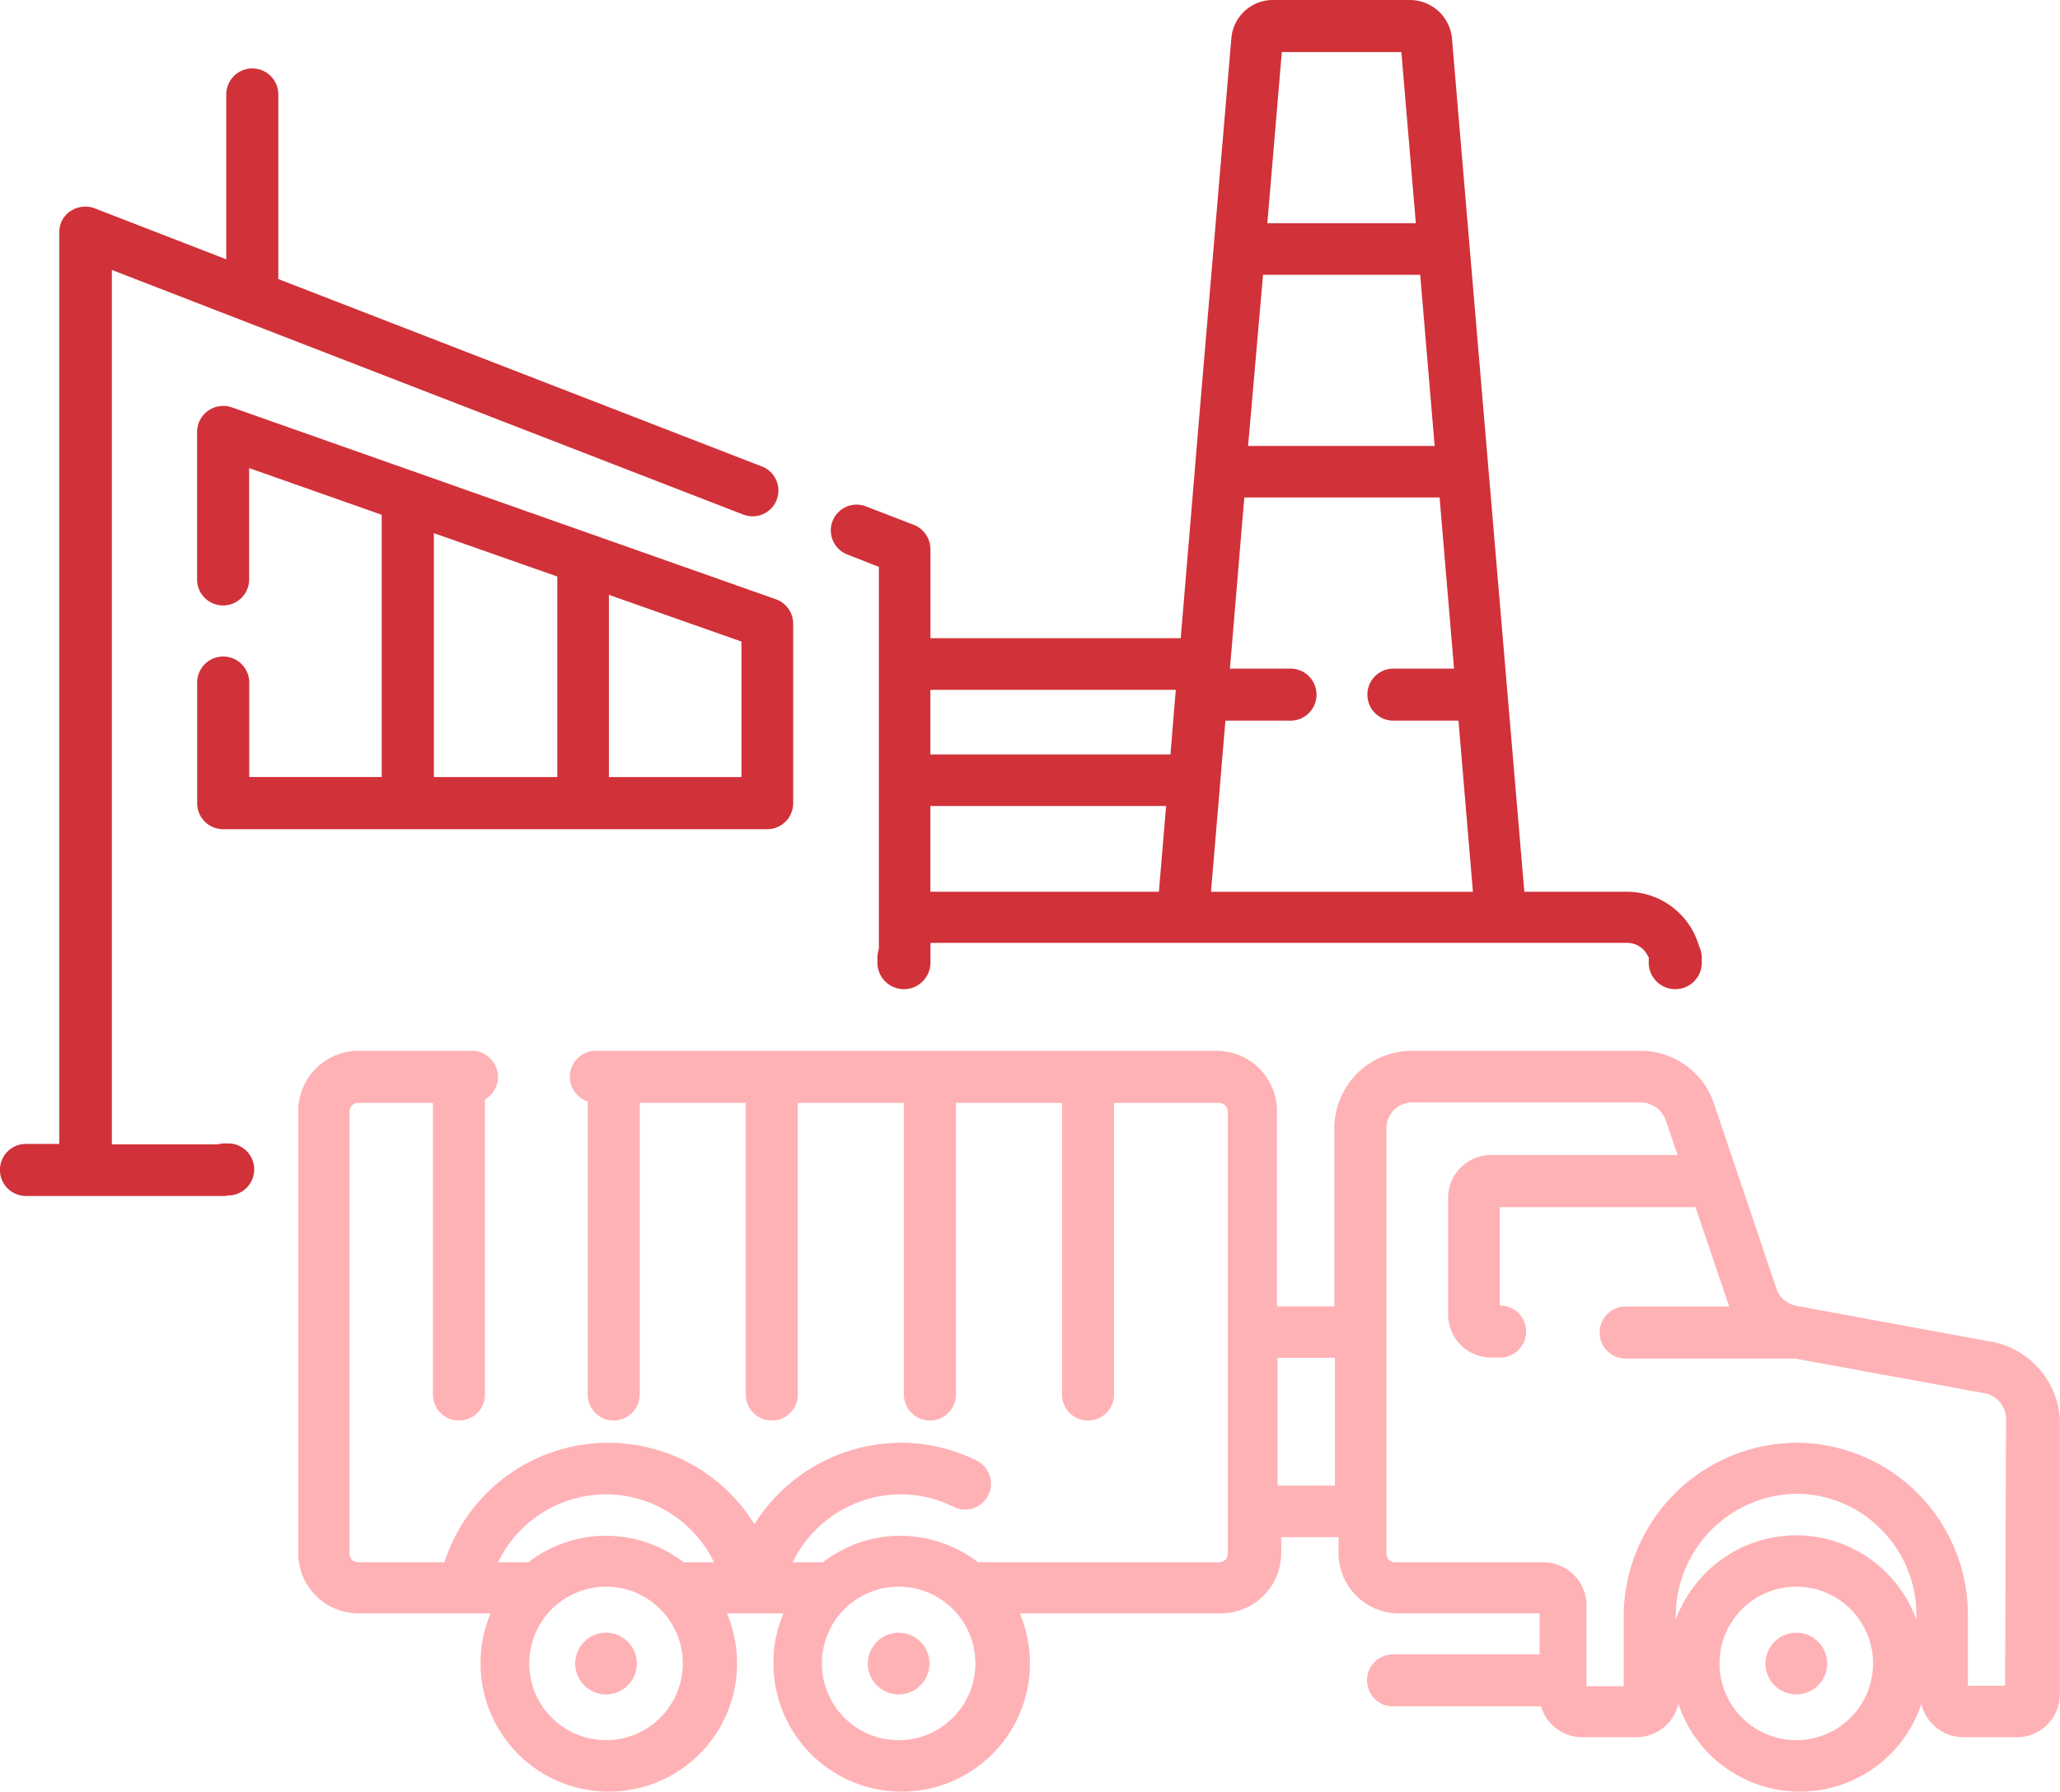
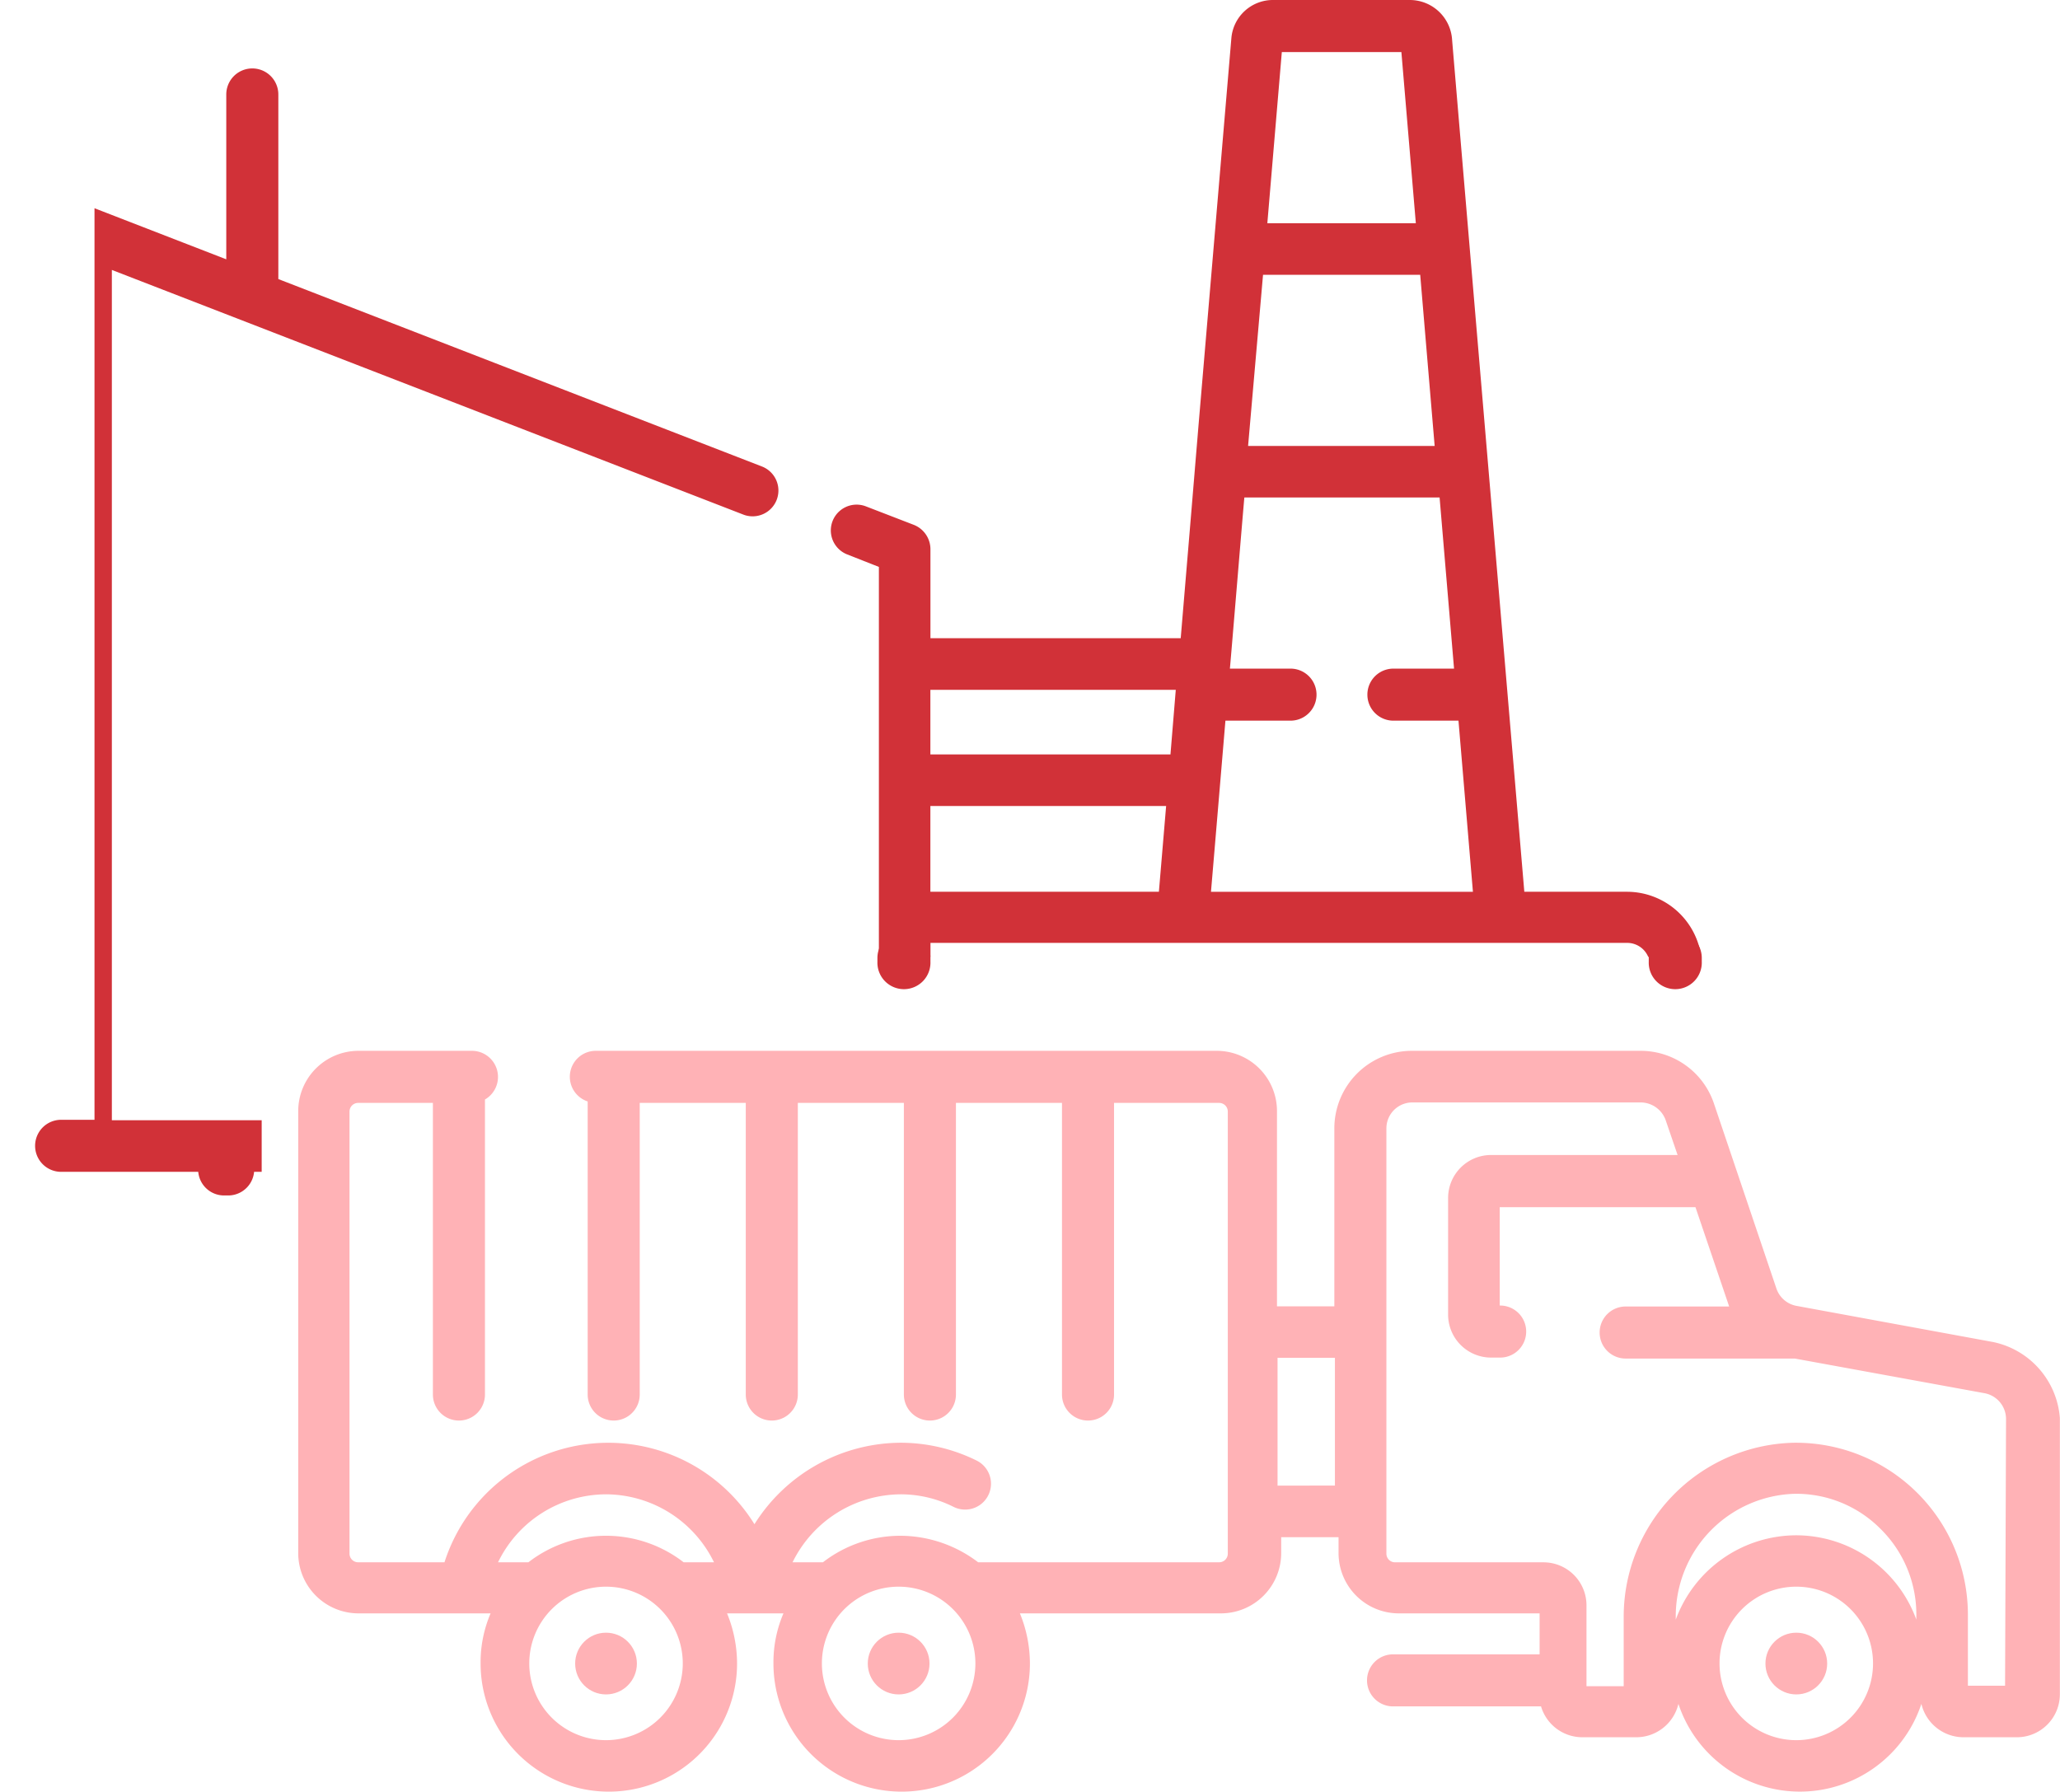
<svg xmlns="http://www.w3.org/2000/svg" width="61.733" height="53.7" viewBox="0 0 61.733 53.7">
  <g id="industrial" transform="translate(-43.6 -62.6)">
    <path id="Path_436" data-name="Path 436" d="M386.395,255.8a.8.8,0,0,0-.795.795v.116a.795.795,0,1,0,1.589,0v-.116A.8.8,0,0,0,386.395,255.8Z" transform="translate(-292.591 -165.288)" fill="#d13138" />
    <path id="Path_437" data-name="Path 437" d="M226.395,255.8a.8.8,0,0,0-.795.795v.116a.795.795,0,1,0,1.589,0v-.116A.792.792,0,0,0,226.395,255.8Z" transform="translate(-155.706 -165.288)" fill="#d13138" />
    <path id="Path_438" data-name="Path 438" d="M84.7,300.58a.777.777,0,0,0,.78.78H85.6a.78.78,0,1,0,0-1.56H85.48A.8.8,0,0,0,84.7,300.58Z" transform="translate(-35.162 -202.931)" fill="#d13138" />
    <g id="Group_461" data-name="Group 461" transform="translate(52.543 94.095)">
      <path id="Path_439" data-name="Path 439" d="M156.282,289.326l-5.894-1.084a.785.785,0,0,1-.592-.506l-1.878-5.562a2.318,2.318,0,0,0-2.2-1.575h-6.848a2.324,2.324,0,0,0-2.326,2.326v5.331h-1.719v-5.851a1.807,1.807,0,0,0-1.806-1.806H114.414a.778.778,0,0,0-.246,1.517V290.9a.78.78,0,1,0,1.56,0V282.16h3.178V290.9a.78.78,0,1,0,1.56,0V282.16h3.178V290.9a.78.78,0,1,0,1.56,0V282.16h3.178V290.9a.78.78,0,1,0,1.56,0V282.16h3.149a.259.259,0,0,1,.26.26v13.248a.259.259,0,0,1-.26.26H125.87a3.865,3.865,0,0,0-2.326-.795,3.8,3.8,0,0,0-2.326.795h-.91a3.633,3.633,0,0,1,3.236-2.037,3.524,3.524,0,0,1,1.589.376.775.775,0,0,0,.693-1.387,5.147,5.147,0,0,0-2.283-.535,5.2,5.2,0,0,0-4.377,2.442,5.153,5.153,0,0,0-9.289,1.141h-2.586a.259.259,0,0,1-.26-.26V282.42a.259.259,0,0,1,.26-.26h2.239V290.9a.78.78,0,1,0,1.56,0v-8.842a.782.782,0,0,0-.39-1.459h-3.4a1.807,1.807,0,0,0-1.806,1.806v13.248a1.807,1.807,0,0,0,1.806,1.806h3.959a3.724,3.724,0,0,0-.3,1.5,3.843,3.843,0,0,0,7.686,0,3.984,3.984,0,0,0-.3-1.5h1.69a3.724,3.724,0,0,0-.3,1.5,3.843,3.843,0,0,0,7.686,0,3.984,3.984,0,0,0-.3-1.5h6.024a1.807,1.807,0,0,0,1.806-1.806v-.477h1.719v.477a1.807,1.807,0,0,0,1.806,1.806h4.219v1.228h-4.392a.78.78,0,1,0,0,1.56h4.435a1.292,1.292,0,0,0,1.242.925h1.618a1.3,1.3,0,0,0,1.257-1,3.835,3.835,0,0,0,7.281,0,1.3,1.3,0,0,0,1.257,1H157a1.289,1.289,0,0,0,1.286-1.286v-8.278a2.52,2.52,0,0,0-2.008-2.283Zm-41.564,4.565a3.616,3.616,0,0,1,3.236,2.037h-.91a3.8,3.8,0,0,0-4.652,0h-.91A3.607,3.607,0,0,1,114.717,293.891Zm0,7.368a2.3,2.3,0,1,1,2.3-2.3A2.3,2.3,0,0,1,114.717,301.259Zm8.769,0a2.3,2.3,0,1,1,2.3-2.3A2.3,2.3,0,0,1,123.487,301.259Zm11.355-7.628V289.8h1.719v3.828Zm15.545,7.628a2.3,2.3,0,1,1,2.3-2.3A2.3,2.3,0,0,1,150.387,301.259Zm0-6.14a3.857,3.857,0,0,0-3.612,2.528v-.087a3.672,3.672,0,0,1,3.54-3.684,3.554,3.554,0,0,1,2.586,1.04,3.6,3.6,0,0,1,1.084,2.572v.159a3.838,3.838,0,0,0-3.6-2.528Zm6.256,4.508H155.53v-2.138a5.155,5.155,0,0,0-5.244-5.143,5.216,5.216,0,0,0-5.071,5.23v2.066H144.1v-2.427a1.289,1.289,0,0,0-1.286-1.286h-4.45a.259.259,0,0,1-.26-.26V282.926a.777.777,0,0,1,.78-.78h6.848a.8.8,0,0,1,.737.52l.361,1.055h-5.591a1.289,1.289,0,0,0-1.286,1.286v3.5a1.289,1.289,0,0,0,1.286,1.286h.274a.78.78,0,1,0,0-1.56H141.5v-2.947h5.866l1,2.947c0,.014,0,.014.014.029h-3.106a.78.78,0,0,0,0,1.56h5.071l5.692,1.04a.788.788,0,0,1,.636.766l-.029,8Z" transform="translate(-105.5 -280.6)" fill="#ffb2b6" />
      <circle id="Ellipse_11" data-name="Ellipse 11" cx="0.925" cy="0.925" r="0.925" transform="translate(8.293 17.438)" fill="#ffb2b6" />
      <circle id="Ellipse_12" data-name="Ellipse 12" cx="0.925" cy="0.925" r="0.925" transform="translate(17.062 17.438)" fill="#ffb2b6" />
      <circle id="Ellipse_13" data-name="Ellipse 13" cx="0.925" cy="0.925" r="0.925" transform="translate(43.963 17.438)" fill="#ffb2b6" />
    </g>
    <g id="Group_462" data-name="Group 462" transform="translate(43.6 62.6)">
-       <path id="Path_440" data-name="Path 440" d="M101.837,152.587l-16.3-5.75a.785.785,0,0,0-1.04.737v4.421a.78.78,0,1,0,1.56,0v-3.337l3.973,1.4v7.859H86.06v-2.832a.78.78,0,1,0-1.56,0V158.7a.777.777,0,0,0,.78.78h16.3a.777.777,0,0,0,.78-.78v-5.374A.777.777,0,0,0,101.837,152.587Zm-6.545,5.331h-3.7v-7.31l3.7,1.3Zm5.519,0H96.838v-5.461l3.973,1.4Z" transform="translate(-78.591 -134.629)" fill="#d13138" />
-       <path id="Path_441" data-name="Path 441" d="M46.952,82.839l18.94,7.339a.773.773,0,0,0,.549-1.445l-14.5-5.62V77.58a.78.78,0,0,0-1.56,0v4.941L46.432,80.99a.806.806,0,0,0-.722.087.744.744,0,0,0-.332.636v27.32h-1a.78.78,0,1,0,0,1.56h6.01v-1.546H46.952Z" transform="translate(-43.6 -74.749)" fill="#d13138" />
+       <path id="Path_441" data-name="Path 441" d="M46.952,82.839l18.94,7.339a.773.773,0,0,0,.549-1.445l-14.5-5.62V77.58a.78.78,0,0,0-1.56,0v4.941L46.432,80.99v27.32h-1a.78.78,0,1,0,0,1.56h6.01v-1.546H46.952Z" transform="translate(-43.6 -74.749)" fill="#d13138" />
      <path id="Path_442" data-name="Path 442" d="M239.7,89.327h-3.077c0-.014-2.167-25.528-2.167-25.571A1.27,1.27,0,0,0,233.2,62.6h-4.1a1.249,1.249,0,0,0-1.257,1.156c-2.514,29.66.043-.592-1.517,17.972h-7.5V79.055a.787.787,0,0,0-.491-.722l-1.459-.563a.773.773,0,0,0-.549,1.445l.954.376V91.278h1.546v-.419H239.7a.684.684,0,0,1,.636.419h1.589A2.247,2.247,0,0,0,239.7,89.327Zm-14.028,0h-6.848V86.756h7.065Zm.347-4.117h-7.195V83.274h7.354Zm3.337-21.049h3.583l.433,5.129h-4.45Zm-.563,6.675h4.71l.433,5.129h-5.591Zm-1.56,18.492c.116-1.358.361-4.276.433-5.129h1.95a.78.78,0,1,0,0-1.56H227.8c.043-.462.39-4.666.433-5.129h5.851l.433,5.129H232.7a.78.78,0,1,0,0,1.56h1.95l.433,5.129Z" transform="translate(-190.943 -62.6)" fill="#d13138" />
    </g>
  </g>
</svg>